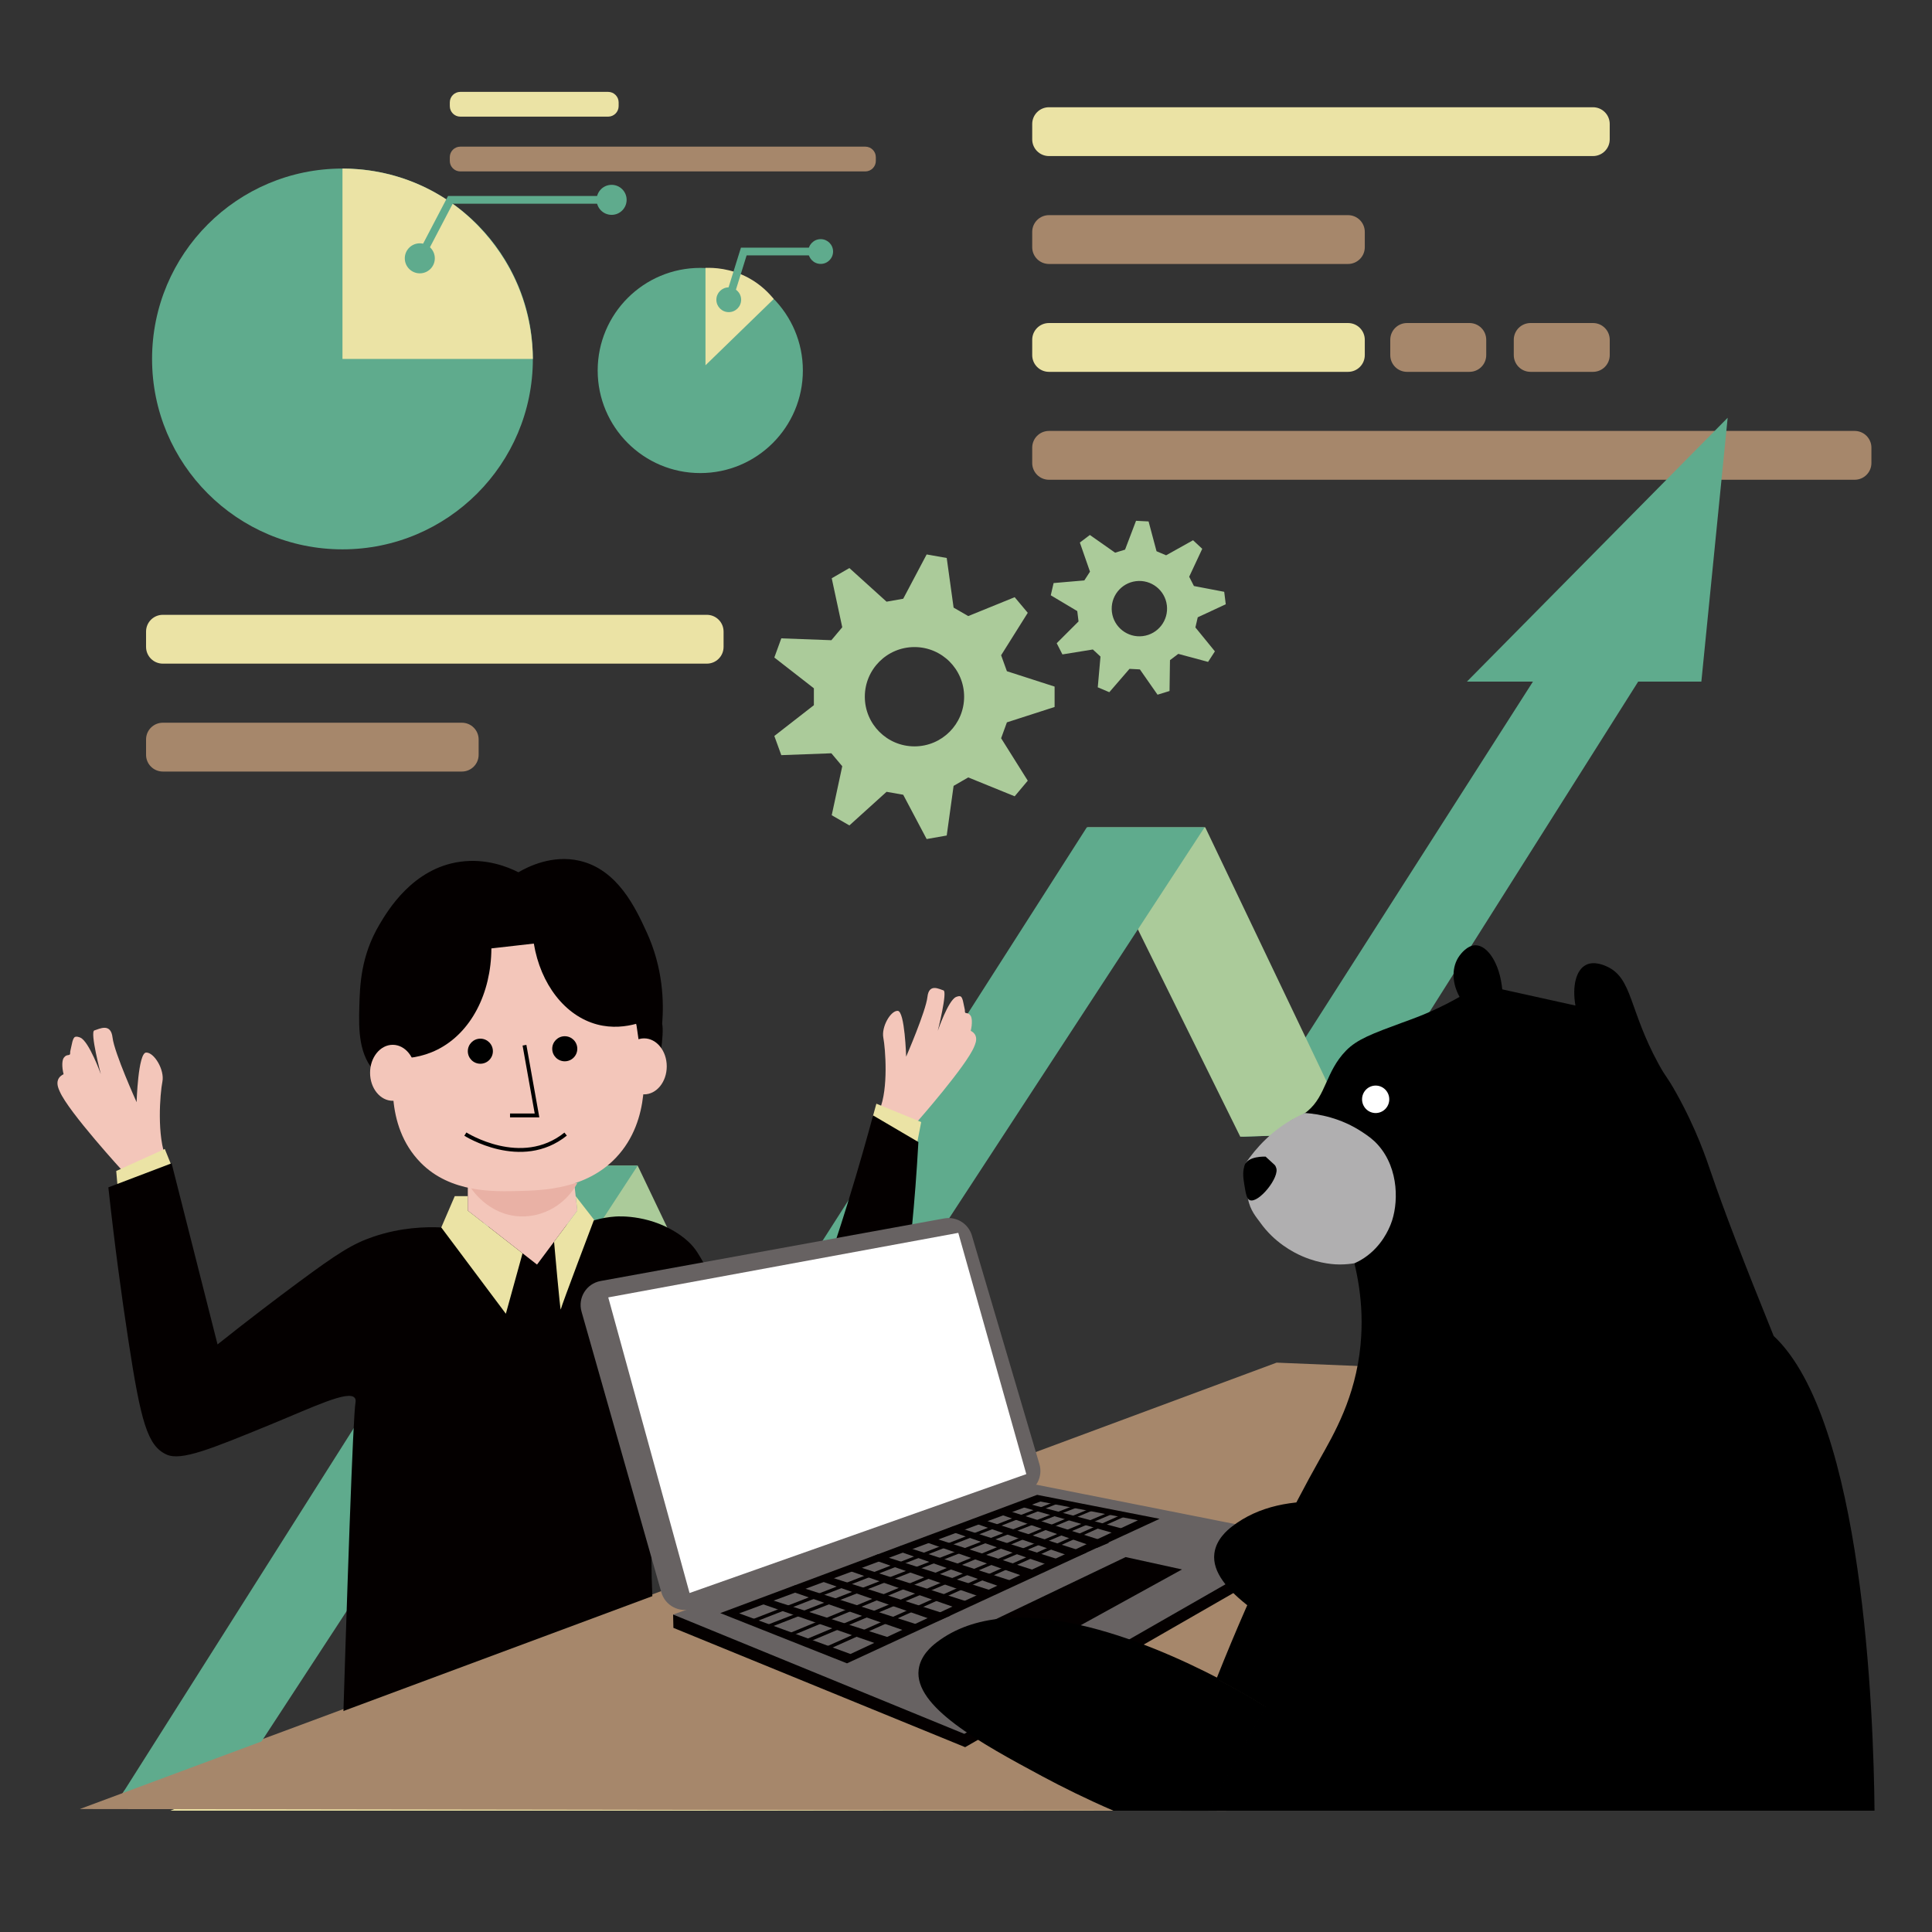
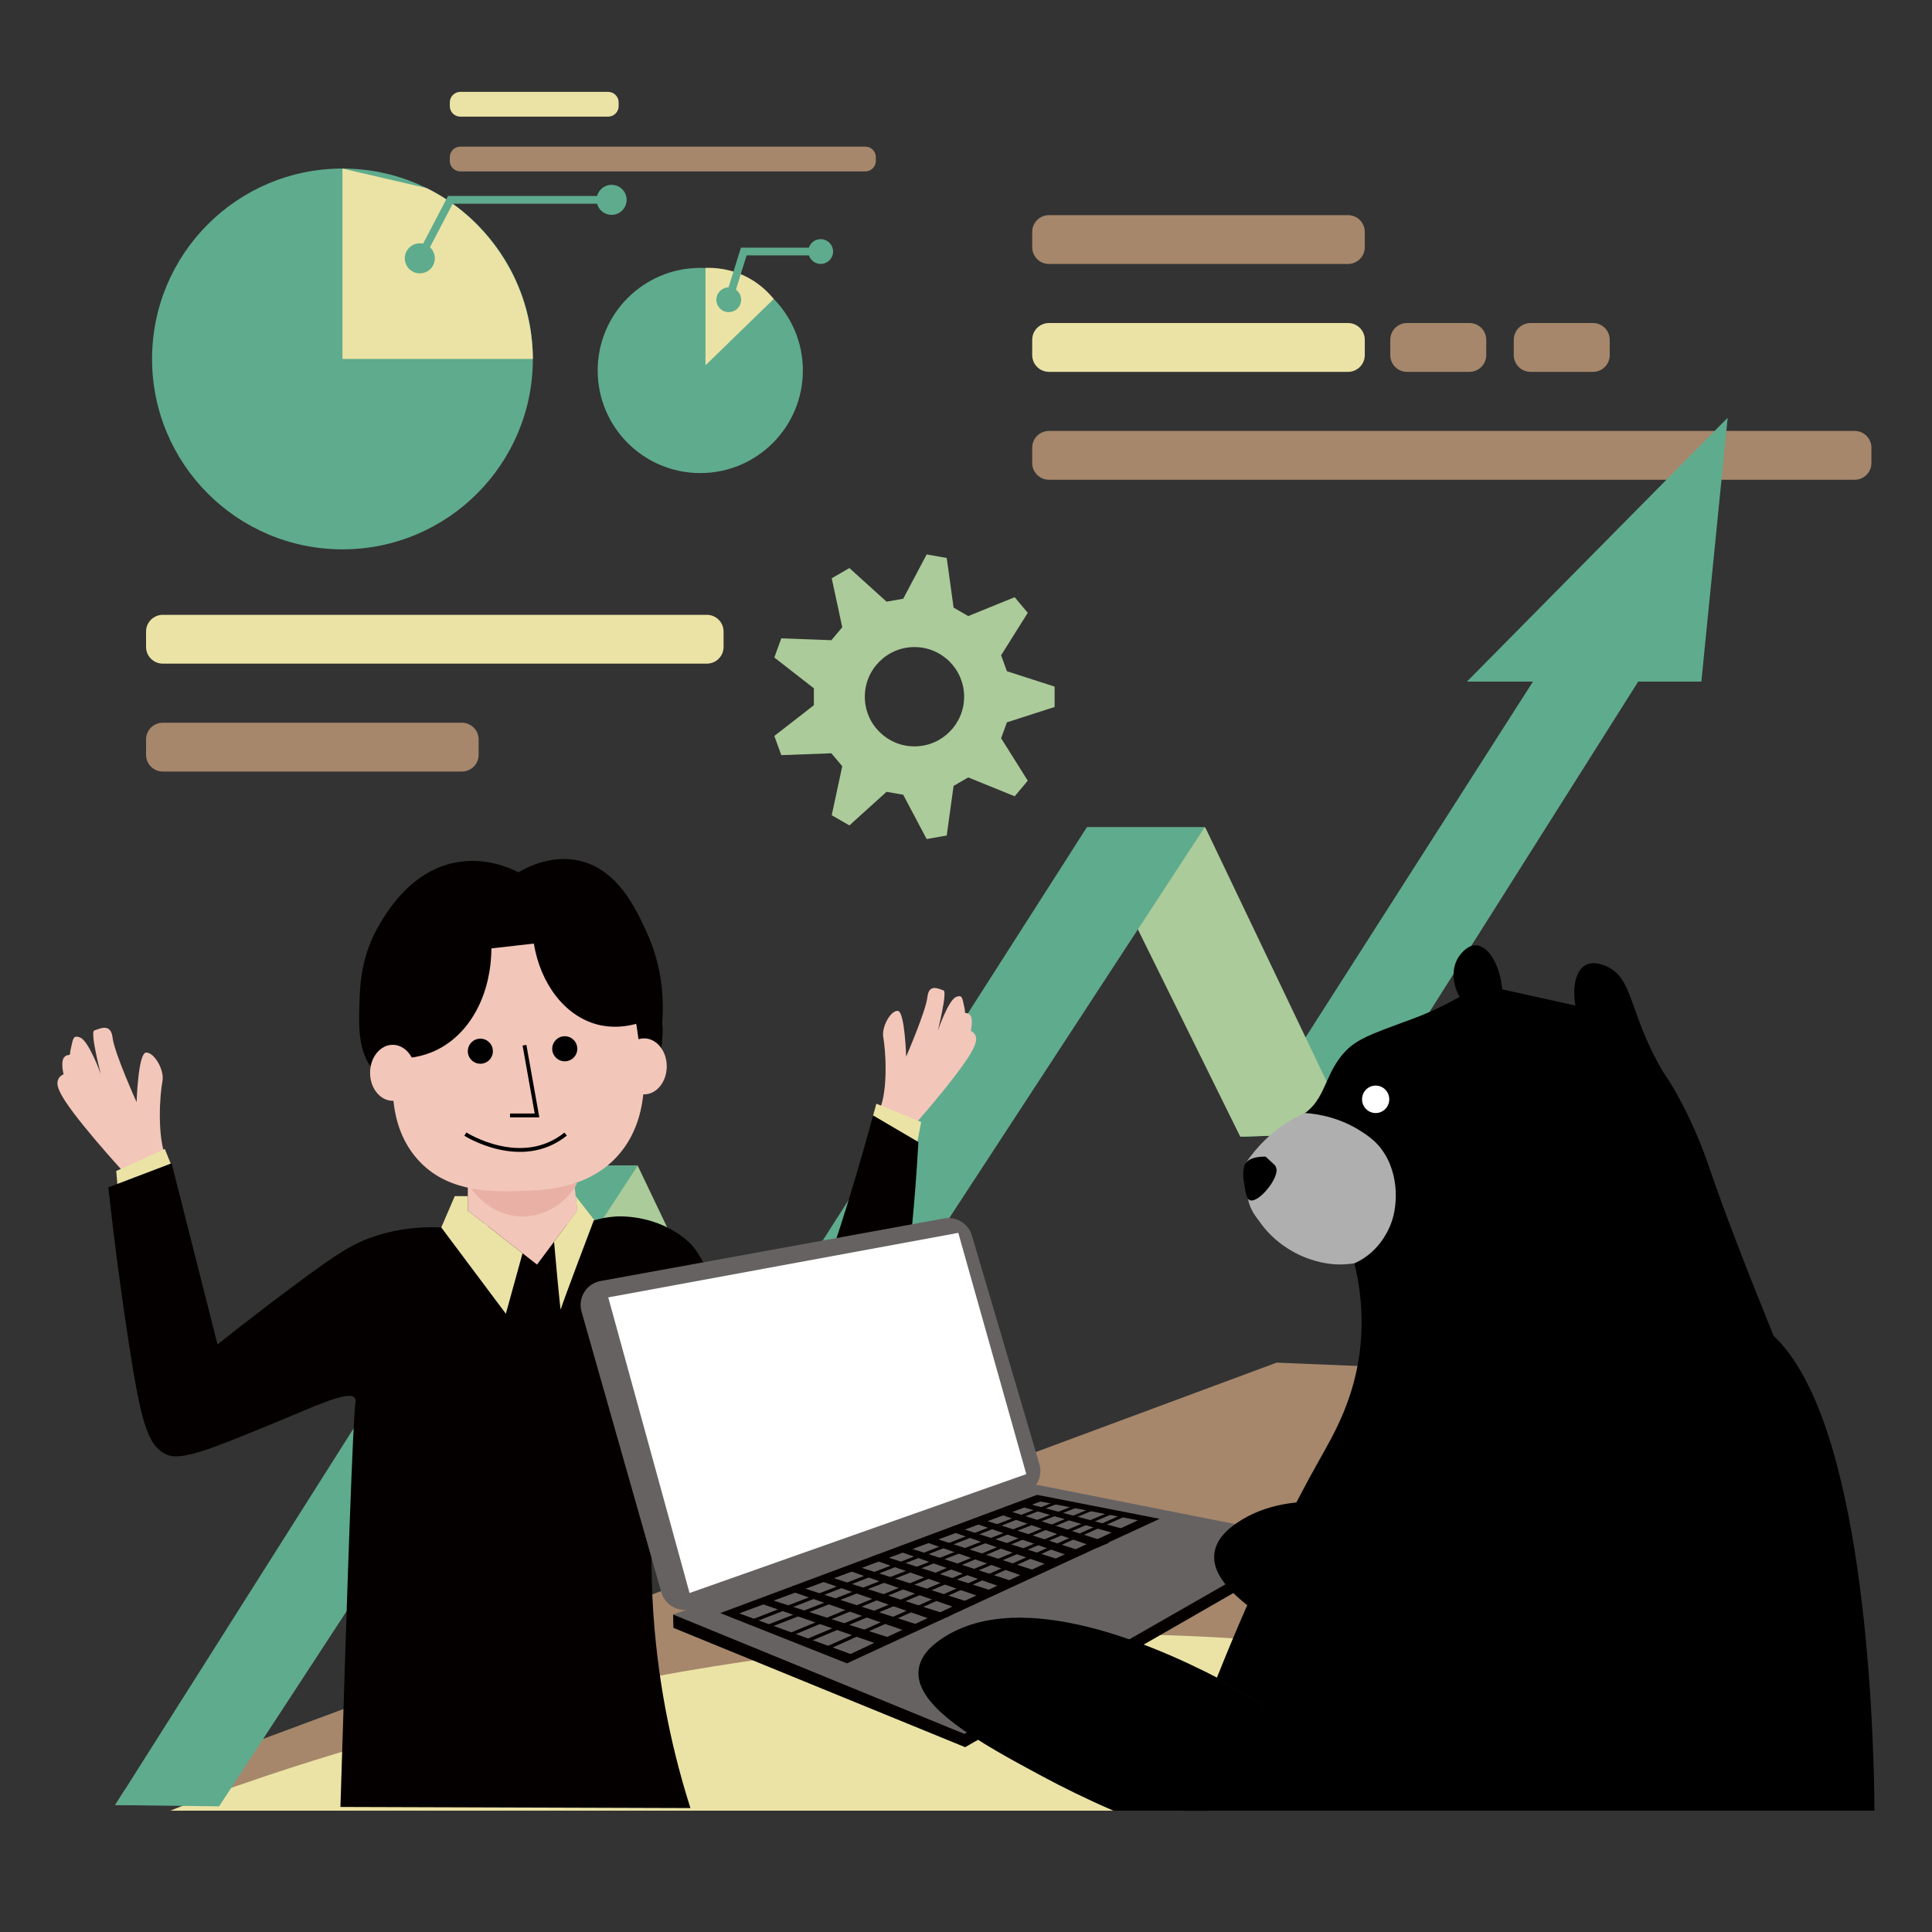
<svg xmlns="http://www.w3.org/2000/svg" version="1.1" x="0px" y="0px" viewBox="0 0 1000 1000" style="enable-background:new 0 0 1000 1000;" xml:space="preserve">
  <rect x="0" y="0" width="1000" height="1000" fill="#333333" stroke="none" />
  <style type="text/css">
	.st0{fill:#A6876B;}
	.st1{display:none;}
	.st2{display:inline;}
	.st3{fill:#5FAB8D;}
	.st4{fill:#EBE3A5;}
	.st5{fill:none;stroke:#000000;stroke-miterlimit:10;}
	.st6{stroke:#000000;stroke-miterlimit:10;}
	.st7{fill:#ABCB9A;}
	.st8{display:inline;opacity:0.61;fill:#616161;stroke:#000000;stroke-width:2;stroke-miterlimit:10;}
	.st9{display:none;fill:#878787;}
	.st10{display:none;fill:#CDCDCD;}
	.st11{fill:#F3C6BA;}
	.st12{fill:#040000;}
	.st13{fill:#E9B1A5;}
	.st14{fill:#FFFFFF;}
	.st15{fill:none;stroke:#000000;stroke-width:2;stroke-miterlimit:10;}
	.st16{fill:#676262;}
	.st17{fill:#FFFFFF;stroke:#000000;stroke-miterlimit:10;}
	.st18{fill:#B0AFB0;}
	.st19{fill:#FFFFFF;stroke:#000000;stroke-width:2;stroke-miterlimit:10;}
	.st20{fill:none;stroke:#5FAB8D;stroke-width:4;stroke-miterlimit:10;}
</style>
  <g id="レイヤー_13">
    <polyline class="st0" points="64.41,926.69 660.77,705.3 798.46,710.99 660.77,935.86 59.59,934.31 64.41,926.69  " />
  </g>
  <g id="レイヤー_4" class="st1">
    <g class="st2">
      <g>
        <g>
          <path class="st3" d="M165.68-199.03c0.27,28.79-20.86,54.21-49.23,56.5c-30.92,2.49-57.48-23.05-56.73-56.64      c0.73-32.93,27.48-57.05,57.32-54.64C144.49-251.6,165.41-227.33,165.68-199.03z" />
          <path class="st3" d="M231.14-206.76c0.49,16.8-10.13,30.97-24.33,31.52c-14.9,0.57-27.73-13.96-27.97-32.29      c-0.24-18.14,11.97-31.86,26.61-30.89C219.42-237.49,230.66-223.39,231.14-206.76z" />
        </g>
      </g>
      <path class="st4" d="M112.69-253.98v57.45l41.33-36.43C154.02-232.95,140.12-255.94,112.69-253.98z" />
      <path class="st4" d="M207.72-238.35c0.1,11.16,0.2,22.33,0.3,33.49l19.56-17.24c-1.07-2.51-3.89-8.16-10.15-12.3    C213.71-236.85,210.12-237.88,207.72-238.35z" />
      <g>
        <polyline class="st5" points="216.86,-227.11 232.13,-235.17 245.46,-235.17    " />
        <circle class="st6" cx="216.86" cy="-226.91" r="1.6" />
        <circle class="st6" cx="245.46" cy="-235.17" r="1.6" />
      </g>
      <g>
        <polyline class="st5" points="132.05,-241.3 156.08,-253.99 177.07,-253.99    " />
        <circle class="st6" cx="132.05" cy="-240.98" r="2.51" />
        <circle class="st6" cx="177.07" cy="-253.99" r="2.51" />
      </g>
      <g>
        <g>
          <path class="st3" d="M387.34-176.39c11.18-11.05,22.98-22.71,35.44-35.02c-3.07-0.17-6.14-0.34-9.19-0.52      c-12.4,12.42-24.14,24.17-35.26,35.31C381.32-176.55,384.33-176.47,387.34-176.39z" />
          <polygon class="st7" points="381.1,-200.18 387.2,-176.4 378.19,-176.63 371.27,-200.61     " />
          <path class="st3" d="M338.16-155.83l42.89-44.35l-9.83-0.43c-14.75,15.9-28.46,30.68-41.25,44.47      C332.69-156.04,335.42-155.94,338.16-155.83z" />
          <polygon class="st7" points="330.69,-177.21 338.16,-155.83 329.97,-156.14 321.77,-177.72     " />
          <path class="st3" d="M297.98-139.92c10.9-12.43,21.81-24.86,32.71-37.29l-8.92-0.51c-12.09,14.07-23.39,27.21-33.97,39.52      C291.19-138.77,294.58-139.35,297.98-139.92z" />
        </g>
        <path class="st3" d="M437.53-233.39c-10.64,7.7-20.91,15.13-30.82,22.3l20.81,0.78C430.76-217.78,434.09-225.47,437.53-233.39z" />
      </g>
      <path class="st7" d="M282.7-137.46c-2.61-34.51-5.22-69.01-7.83-103.52c54.52,1.6,109.05,3.2,163.57,4.8    c-0.05-1.48-0.1-2.96-0.16-4.45c-56.64-2.03-113.28-4.06-169.92-6.08c3.07,36.7,6.15,73.4,9.22,110.11    C279.3-136.89,281-137.18,282.7-137.46z" />
      <rect x="278.52" y="-134.54" transform="matrix(0.992 -0.123 0.123 0.992 18.498 36.908)" class="st3" width="59.89" height="6.05" />
      <rect x="342.89" y="-142.51" transform="matrix(0.992 -0.123 0.123 0.992 19.965 44.757)" class="st3" width="59.89" height="6.05" />
      <rect x="363.38" y="-136.97" transform="matrix(0.992 -0.123 0.123 0.992 19.537 48.896)" class="st3" width="85.6" height="6.05" />
      <rect x="279.67" y="-124.27" transform="matrix(0.992 -0.123 0.123 0.992 17.2 36.393)" class="st3" width="47.96" height="6.05" />
      <rect x="331.32" y="-129.46" transform="matrix(0.992 -0.123 0.123 0.992 18.154 41.501)" class="st3" width="28.43" height="6.05" />
    </g>
  </g>
  <g id="レイヤー_14">
    <path class="st4" d="M968.9,937.21H88.15C88.15,937.21,585.52,731.68,968.9,937.21z" />
  </g>
  <g id="レイヤー_15" class="st1">
    <rect x="48.41" y="22.23" class="st8" width="835.83" height="835.83" />
  </g>
  <g id="レイヤー_16">
-     <path class="st7" d="M634.45,312.77c-0.72-5.78-0.08-0.67-0.8-6.45l-15.68-3c-1.1-2.15-1.35-2.65-2.45-4.8l6.76-14.46   c-4.26-3.96-0.5-0.46-4.76-4.43l-13.94,7.79c-2.22-0.94-2.74-1.16-4.96-2.1l-4.12-15.43c-5.81-0.3-0.68-0.03-6.49-0.33l-5.68,14.93   c-2.31,0.71-2.84,0.87-5.15,1.58l-13.07-9.17c-4.64,3.51-0.54,0.41-5.18,3.92l5.25,15.08c-1.31,2.03-1.62,2.5-2.93,4.52   l-15.91,1.37c-1.3,5.67-0.15,0.66-1.46,6.33l13.71,8.18c0.3,2.4,0.37,2.95,0.66,5.35l-11.3,11.28c2.65,5.18,0.31,0.6,2.96,5.79   l15.76-2.55c1.77,1.64,2.18,2.03,3.94,3.67l-1.41,15.91c5.36,2.27,0.62,0.26,5.98,2.53l10.44-12.08c2.41,0.12,2.97,0.15,5.38,0.28   l9.14,13.09c5.56-1.71,0.65-0.2,6.21-1.91l0.23-15.97c1.93-1.45,2.37-1.79,4.3-3.25l15.42,4.15c3.16-4.88,0.37-0.57,3.53-5.45   l-10.09-12.38c0.54-2.35,0.67-2.9,1.21-5.25L634.45,312.77z M591.5,329.25c-7.85,0.97-15.01-4.61-15.98-12.46   c-0.97-7.85,4.61-15.01,12.46-15.98c7.85-0.97,15.01,4.61,15.98,12.46C604.93,321.13,599.36,328.28,591.5,329.25z" />
    <path class="st7" d="M518.18,339.16l13.79-21.97c-6.08-7.24-0.71-0.84-6.78-8.08l-24.03,9.77c-3.4-1.96-4.18-2.42-7.58-4.38   l-3.56-25.69c-9.31-1.64-1.08-0.19-10.39-1.83l-12.13,22.93c-3.86,0.68-4.76,0.84-8.62,1.52l-19.24-17.4   c-8.19,4.73-0.95,0.55-9.14,5.28l5.45,25.36c-2.52,3-3.11,3.7-5.63,6.7l-25.92-0.96c-3.23,8.88-0.38,1.03-3.61,9.92l20.47,15.93   c0,3.92,0,4.83,0,8.75l-20.47,15.93c3.23,8.88,0.38,1.03,3.61,9.92l25.92-0.96c2.52,3,3.11,3.7,5.63,6.7l-5.45,25.36   c8.19,4.73,0.95,0.55,9.14,5.28l19.24-17.4c3.86,0.68,4.76,0.84,8.62,1.52l12.13,22.93c9.31-1.64,1.08-0.19,10.39-1.83l3.56-25.69   c3.4-1.96,4.18-2.42,7.58-4.38l24.03,9.77c6.08-7.24,0.71-0.84,6.78-8.08l-13.79-21.97c1.34-3.68,1.65-4.54,2.99-8.22l24.69-7.96   c0-9.45,0-1.1,0-10.55l-24.69-7.96C519.83,343.7,519.52,342.85,518.18,339.16z M473.33,386.32c-14.19,0-25.7-11.5-25.7-25.7   c0-14.19,11.5-25.7,25.7-25.7c14.19,0,25.7,11.5,25.7,25.7C499.02,374.82,487.52,386.32,473.33,386.32z" />
  </g>
  <g id="レイヤー_18">
</g>
  <g id="レイヤー_5">
    <path class="st9" d="M192.29,539.98c141.23-33.01,282.46-66.03,423.69-99.04c-7.61-82.04-15.21-164.08-22.82-246.12   c-144.24-8.08-288.49-16.17-432.73-24.25C171.05,293.71,181.67,416.84,192.29,539.98z" />
    <path class="st10" d="M204.05,552.43c141.16-33.73,282.32-67.46,423.49-101.19c-7.54-81.32-15.08-162.65-22.62-243.97   c-144.24-8.08-288.49-16.17-432.73-24.25C182.81,306.16,193.43,429.3,204.05,552.43z" />
  </g>
  <g id="レイヤー_17">
-     <path class="st4" d="M824.52,80.78H542.94c-4.79,0-8.67-3.88-8.67-8.67v-7.93c0-4.79,3.88-8.67,8.67-8.67h281.58   c4.79,0,8.67,3.88,8.67,8.67v7.93C833.2,76.89,829.32,80.78,824.52,80.78z" />
    <path class="st0" d="M959.97,248.32H542.94c-4.79,0-8.67-3.88-8.67-8.67v-7.93c0-4.79,3.88-8.67,8.67-8.67h417.03   c4.79,0,8.67,3.88,8.67,8.67v7.93C968.65,244.44,964.77,248.32,959.97,248.32z" />
    <path class="st4" d="M697.74,192.47h-154.8c-4.79,0-8.67-3.88-8.67-8.67v-7.93c0-4.79,3.88-8.67,8.67-8.67h154.8   c4.79,0,8.67,3.88,8.67,8.67v7.93C706.42,188.59,702.53,192.47,697.74,192.47z" />
    <path class="st0" d="M447.87,88.73h-209.6c-3.02,0-5.46-2.44-5.46-5.46v-1.91c0-3.02,2.44-5.46,5.46-5.46h209.6   c3.02,0,5.46,2.44,5.46,5.46v1.91C453.33,86.29,450.89,88.73,447.87,88.73z" />
    <path class="st4" d="M314.75,60.38h-76.47c-3.02,0-5.46-2.44-5.46-5.46v-1.91c0-3.02,2.44-5.46,5.46-5.46h76.47   c3.02,0,5.46,2.44,5.46,5.46v1.91C320.21,57.94,317.76,60.38,314.75,60.38z" />
    <path class="st0" d="M760.6,192.47h-32.33c-4.79,0-8.67-3.88-8.67-8.67v-7.93c0-4.79,3.88-8.67,8.67-8.67h32.33   c4.79,0,8.67,3.88,8.67,8.67v7.93C769.28,188.59,765.39,192.47,760.6,192.47z" />
    <path class="st0" d="M824.52,192.47H792.2c-4.79,0-8.67-3.88-8.67-8.67v-7.93c0-4.79,3.88-8.67,8.67-8.67h32.33   c4.79,0,8.67,3.88,8.67,8.67v7.93C833.2,188.59,829.32,192.47,824.52,192.47z" />
    <path class="st0" d="M697.74,136.63h-154.8c-4.79,0-8.67-3.88-8.67-8.67v-7.93c0-4.79,3.88-8.67,8.67-8.67h154.8   c4.79,0,8.67,3.88,8.67,8.67v7.93C706.42,132.74,702.53,136.63,697.74,136.63z" />
    <path class="st4" d="M365.86,343.5H84.27c-4.79,0-8.67-3.88-8.67-8.67v-7.93c0-4.79,3.88-8.67,8.67-8.67h281.58   c4.79,0,8.67,3.88,8.67,8.67v7.93C374.53,339.62,370.65,343.5,365.86,343.5z" />
    <path class="st0" d="M239.07,399.35H84.27c-4.79,0-8.67-3.88-8.67-8.67v-7.93c0-4.79,3.88-8.67,8.67-8.67h154.8   c4.79,0,8.67,3.88,8.67,8.67v7.93C247.75,395.46,243.86,399.35,239.07,399.35z" />
    <g>
      <g>
        <path class="st3" d="M700.32,586.47c50.4-79.78,100.79-159.56,151.19-239.35c-17.92-0.35-35.84-0.7-53.76-1.05     c-51.62,80.77-103.24,161.54-154.87,242.3C662.02,587.74,681.17,587.1,700.32,586.47z" />
        <polygon class="st7" points="623.82,428.2 699.41,586.47 641.97,588.37 562.86,428.2    " />
        <path class="st3" d="M405.66,761.62L623.5,428.2h-60.96C491.1,539.97,419.66,651.75,348.22,763.52     C367.37,762.89,386.52,762.25,405.66,761.62z" />
        <polygon class="st7" points="330.07,603.34 405.66,761.62 348.22,763.52 269.11,603.34    " />
        <path class="st3" d="M113.41,934.96c72.22-110.54,144.44-221.08,216.66-331.62h-60.96C199.27,713.66,129.43,823.99,59.59,934.31     C77.53,934.53,95.47,934.74,113.41,934.96z" />
      </g>
      <path class="st3" d="M894.24,216.23c-44.99,45.53-89.98,91.05-134.97,136.58h121.35C885.16,307.28,889.7,261.75,894.24,216.23z" />
    </g>
  </g>
  <g id="man">
    <path class="st11" d="M63.72,606.36c0,0-28.23-30.77-32.79-41.41c-0.48-1.13-1.8-3.74-0.87-6.1c0.61-1.56,1.96-2.41,2.85-2.84   c-1.01-4.05-0.78-7.39,0.14-8.55c0.64-0.8,1.15-1.05,1.15-1.05c0.88-0.43,1.6-0.14,1.97-0.67c0.18-0.25,0.14-0.5,0.15-1   c0.02-0.9,0.15-0.76,1.03-5.03c0.05-0.22,0.08-0.39,0.15-0.63c0.04-0.16,0.44-1.57,0.96-2.1c0.83-0.84,2.62-0.12,3.1,0.08   c4.55,1.94,10.63,18.92,10.63,18.92s-5.77-21.98-3.34-22.64s8.5-4.2,9.41,3.72c0.91,7.92,12.45,33.42,12.45,33.42   s0.76-25.53,4.93-25.68c4.17-0.15,9.64,9.01,8.42,15.07c-1.21,6.07-3.04,28.46,2.15,40.27c0.42,0.95,0.99,2.49,0.43,3.96   C84.87,608.74,73.31,607.86,63.72,606.36z" />
    <path class="st11" d="M475.21,580.06c0,0,24.97-28.42,29-38.25c0.43-1.04,1.59-3.46,0.77-5.63c-0.54-1.44-1.73-2.22-2.52-2.62   c0.89-3.74,0.69-6.83-0.13-7.9c-0.56-0.74-1.02-0.97-1.02-0.97c-0.78-0.4-1.42-0.13-1.75-0.61c-0.16-0.23-0.13-0.46-0.13-0.92   c-0.02-0.83-0.13-0.7-0.91-4.65c-0.04-0.2-0.07-0.36-0.13-0.58c-0.04-0.15-0.39-1.45-0.85-1.94c-0.73-0.78-2.32-0.11-2.74,0.07   c-4.03,1.79-9.4,17.48-9.4,17.48s5.1-20.3,2.95-20.91c-2.15-0.61-7.52-3.88-8.32,3.43c-0.81,7.32-11.01,30.87-11.01,30.87   s-0.67-23.58-4.36-23.72c-3.69-0.14-8.53,8.32-7.45,13.92c1.07,5.6,2.69,26.29-1.9,37.19c-0.37,0.87-0.87,2.3-0.38,3.66   C456.51,582.26,466.73,581.44,475.21,580.06z" />
    <path class="st4" d="M476.81,580.77c-0.67,3.43-1.33,6.87-2,10.3c-7.67-4.43-15.34-8.87-23-13.3c0.6-2.17,1.2-4.33,1.8-6.5   C461.34,574.44,469.07,577.61,476.81,580.77z" />
    <path class="st4" d="M60.16,606.1l1.33,15.3c8.97-6.33,17.95-12.66,26.92-18.98c-1.04-2.57-2.08-5.14-3.11-7.72   C76.92,598.5,68.54,602.3,60.16,606.1z" />
    <path class="st12" d="M347.2,714.48c9.79,7.89,70.11,55.62,97.8,36.8c9-6.11,11.15-17.12,13.2-26.4   c5.76-26.1,13.65-70.19,17.16-133.76c-7.82-4.59-15.63-9.19-23.45-13.78c-2.89,10.7-7.34,26.66-13.31,45.93   c-17.51,56.51-24.37,65.11-31.2,65.6c-12.3,0.89-26.11-13.53-34-22.4c-11.83-13.29-9.76-18.77-20.8-26.8   c-15.05-10.94-31.8-10.15-34-10c-7.31,0.49-13.12,2.45-16.8,4c-24.47,0.55-48.94,1.11-73.4,1.66c-8.2-0.39-20.84-0.03-35,4.74   c-10.8,3.64-18.5,8.51-39.4,24c-11.12,8.24-25.22,18.93-41.4,31.8c-4.47-17.63-8.94-35.27-13.42-52.9   c-3.45-13.62-6.91-27.24-10.36-40.85c-10.91,4.15-21.83,8.31-32.74,12.46c3.3,30.26,6.94,56.81,10.32,78.89   c6.51,42.61,9.96,54.92,19.8,59.4c7.57,3.45,23.05-2.9,54-15.6c21.62-8.87,40.38-18,43.46-13.65c0.6,0.84,0.4,1.93,0.35,2.25   c-1.31,7.9-4.2,91.31-7.8,209.4c60.39,0.19,120.77,0.39,181.16,0.58c-8.27-25.92-16.45-60.12-19.2-100.8   C334.83,785.8,340.64,744.29,347.2,714.48z" />
    <polyline class="st4" points="242.14,619.12 235.38,619.12 228.4,635.33 261.83,679.99 270.47,648.7 242.14,626.6 242.14,619.12     " />
    <path class="st4" d="M297.97,619.12l0.83,7.48l-12.02,16.1c0,0,3.23,36.78,3.48,35.04c0.25-1.75,17.21-46.4,17.21-46.4   L297.97,619.12" />
    <polygon class="st11" points="242.14,608.14 242.14,626.6 277.96,654.54 298.81,626.6 296.25,603.65  " />
    <path class="st13" d="M243.09,613.96c0.7,1.14,9.4,14.9,25.97,15.63c12.22,0.54,23.84-6.21,29.8-17.3L243.09,613.96z" />
    <path class="st11" d="M332.18,542.95c1.19,8.26,5.25,36.6-13.3,56.21c-15.5,16.38-37.61,16.96-50.23,17.3   c-12.92,0.34-35.47,1.05-50.89-14.64c-19.27-19.6-14.36-48.7-12.64-58.87c4.49-26.62,25.01-73.51,63.53-73.51   C304.6,469.44,327.84,512.74,332.18,542.95z" />
    <path class="st14" d="M257,454.12" />
    <path class="st12" d="M254.34,490.89c-0.12,23.3-10.55,43.68-27.94,52.39c-8.02,4.02-15.99,4.79-22.07,4.59l-1.06,13.37   c-2.27-0.99-5.37-2.65-8.31-5.5c-9.49-9.2-9.3-23.01-8.97-34.91c0.3-10.75,0.72-26,10.48-42.41c4.35-7.31,17.21-28.94,41.6-32.37   c13.64-1.92,24.84,2.7,30.26,5.42c5.19-3.01,17.47-9.1,31.42-5.99c19.97,4.46,29.29,24.68,34.92,36.92   c8.61,18.68,8.97,36.37,8.07,47.51c0.54,2.61,0.23,7.94-0.73,14.75c-1.02,7.25-3.36,14.25-8.62,13.25l-4.05-28   c-5.28,1.45-12.49,2.42-20.29,0.34c-16.64-4.43-29.27-20.9-32.74-41.86C268.98,489.23,261.66,490.06,254.34,490.89z" />
    <path class="st15" d="M240.87,587.01c0,0,28.95,18.46,51.9,0" />
    <polyline class="st15" points="271.47,541 277.96,577.34 263.99,577.34  " />
    <circle cx="248.63" cy="544.1" r="6.49" />
    <circle cx="292.32" cy="542.84" r="6.49" />
    <ellipse class="st11" cx="203.27" cy="555.28" rx="11.72" ry="14.49" />
    <ellipse class="st11" cx="333.39" cy="551.95" rx="11.72" ry="14.49" />
    <rect x="1061.34" y="223.89" style="fill:none;" width="8.17" height="24.51" />
  </g>
  <g id="bear">
-     <path class="st0" d="M343.05,824.16c-100.58,37.4-201.17,74.79-301.75,112.19c197.78,0.29,395.57,0.58,593.35,0.87   c12.9-32.3,25.8-64.6,38.7-96.9C563.25,834.92,453.15,829.54,343.05,824.16z" />
    <g id="note_pc">
      <g>
        <path class="st12" d="M348.4,835.68c0.05,2.3,0.1,4.6,0.15,6.9c50.34,20.59,100.67,41.17,151.01,61.76l176.45-101.4v-6.8     C566.81,809.32,457.61,822.5,348.4,835.68z" />
        <path class="st16" d="M530.04,773.27c-57.17,19.78-114.33,39.56-171.5,59.35c-6.84,2.37-14.26-1.5-16.24-8.46     c-13.77-48.42-27.53-96.85-41.3-145.27c-2.03-7.16,2.54-14.51,9.86-15.84c59.28-10.8,118.57-21.59,177.85-32.39     c6.33-1.15,12.52,2.65,14.34,8.83c11.65,39.44,23.29,78.87,34.94,118.31C539.91,764.25,536.4,771.07,530.04,773.27z" />
        <path class="st16" d="M676.02,796.14c-58.97,33.77-117.94,67.53-176.9,101.3c-50.24-20.59-100.47-41.17-150.71-61.76     c62.64-22.41,125.28-44.82,187.92-67.22C582.89,777.68,629.45,786.91,676.02,796.14z" />
        <polygon class="st12" points="372.81,834.94 438.41,860.94 600.21,786.14 536.81,773.73    " />
-         <polygon class="st12" points="512.81,839.34 582.61,805.94 611.81,812.34 544.61,849.34    " />
        <path class="st14" d="M356.91,824.54c58.1-20.51,116.2-41.03,174.3-61.54l-35.2-124.87c-60.39,11.13-120.79,22.27-181.18,33.4     C328.86,722.53,342.88,773.53,356.91,824.54z" />
      </g>
      <polygon class="st16" points="387.4,833.31 538.52,777.19 589,786.9 440.2,856.1 382.6,835.07   " />
      <polygon class="st12" points="393,829.7 453.75,850.8 460.8,847.8 397.8,827.64   " />
      <polygon class="st12" points="406.65,822.65 467.4,843.75 474.45,840.75 411.45,820.58   " />
      <polygon class="st12" points="424.2,818.12 484.95,839.22 492,836.22 429,816.05   " />
      <polygon class="st12" points="437.1,812.17 496.51,832.8 503.4,829.87 441.79,810.15   " />
      <polygon class="st12" points="449.7,806.49 509.11,827.12 516,824.19 454.39,804.47   " />
      <polygon class="st12" points="462.3,801.91 519.02,821.73 525.6,818.91 466.78,799.97   " />
      <polygon class="st12" points="475.77,797 532.49,816.82 539.08,814 480.26,795.05   " />
      <polygon class="st12" points="489.45,791.7 542.81,810.15 549,807.52 493.67,789.89   " />
      <polygon class="st12" points="502.76,787.82 556.12,806.26 562.31,803.64 506.98,786.01   " />
      <polygon class="st12" points="514.46,782.72 567.82,801.16 574.01,798.54 518.68,780.91   " />
      <polygon class="st12" points="527.36,779.5 577.64,793.93 583.47,791.88 531.34,778.09   " />
      <polygon class="st12" points="386.7,839.22 546.3,777.19 547.95,778.09 389.1,840.15   " />
      <polygon class="st12" points="396.15,841.4 555.75,779.36 557.4,780.27 398.55,842.33   " />
      <path class="st12" d="M405.76,846.51c52.95-21.94,105.89-43.87,158.84-65.81c0.73,0.2,1.47,0.4,2.2,0.6    c-52.86,22.01-105.71,44.02-158.57,66.03L405.76,846.51z" />
      <polygon class="st12" points="415.08,849.39 576.29,781.8 577.99,782.69 417.55,850.31   " />
      <path class="st12" d="M425.4,853.3c52.48-23.44,104.96-46.87,157.44-70.31l1.75,0.87c-52.06,23.35-104.13,46.69-156.19,70.04    C427.4,853.7,426.4,853.5,425.4,853.3z" />
    </g>
    <path d="M770.96,892.95c-33.06-10.95-59.31-23.41-78.3-33.6c-32.37-17.38-66.49-36.11-64.11-55.27c0.9-7.26,6.67-12.07,9.21-14.03   c54.9-42.3,171.9,33.3,171.9,33.3C796.76,846.55,783.86,869.75,770.96,892.95z" />
    <path d="M631.26,869.02c-37.53-19.58-107.65-48.84-146.56-18.85c-2.54,1.95-8.3,6.77-9.21,14.03   c-2.38,19.16,31.74,37.9,64.11,55.27c10.16,5.45,22.42,11.56,36.68,17.73h36.36C613.8,919.39,621.07,895.19,631.26,869.02z" />
    <path d="M625.06,937.21h345.19c-0.46-49.79-5.74-202.27-52.21-245.74c-15.7-38.75-25.88-65.4-32.3-84.2   c-2.48-7.27-7.58-22.67-18.1-41.5c-5.22-9.34-5.03-7.46-9.3-15.3c-15.21-27.93-13.34-43.97-26.41-50.11   c-1.33-0.62-6.73-3.16-11.09-0.89c-5.04,2.62-7.16,10.86-5.4,21c-12.63-2.79-25.26-5.58-37.88-8.38   c-1.32-13.76-7.73-22.71-13.72-22.82c-4.38-0.08-7.8,4.58-8.4,5.4c-4.12,5.62-4.12,13.87,0.03,21.31   c-1.66,0.95-4.15,2.33-7.23,3.89c-10.23,5.19-17.99,7.81-22.18,9.35c-15.77,5.8-23.65,8.7-29.42,14.65   c-10.5,10.84-10.16,23.12-19.8,31.2c-5.02,4.21-9.61,4.19-9.61,6.49c-0.01,6.15,30.19,4.61,34.89,17.43   c4.5,12.28-18.41,27.96-12.71,38.97c1.89,3.64,6.08,5.17,8.77,5.87c3.88,12,8.13,30.4,6.03,52.28   c-2.62,27.29-13.81,46.2-21.22,59.37c-14.01,24.89-32.7,61.52-53.39,113.55c15.41,8.04,25.34,14.45,25.34,14.45   C644.98,901.38,635.02,919.3,625.06,937.21z M698.94,585.69c-3.31,0-6-2.69-6-6c0-3.31,2.69-6,6-6s6,2.69,6,6   C704.94,583,702.26,585.69,698.94,585.69z" />
    <path d="M625.46,937.21c9.96-17.91,19.92-35.82,29.88-53.73c0,0-9.93-6.41-25.34-14.45c-10.19,26.17-17.46,50.36-18.63,68.19   H625.46z" />
    <ellipse cx="699.41" cy="578.65" rx="7.39" ry="7.46" />
    <ellipse class="st17" cx="712.04" cy="569" rx="7.54" ry="7.61" />
    <path class="st18" d="M675.51,576.09c-1.67,0.72-3.37,1.54-5.08,2.45c-12.09,6.48-20.27,15.6-25.64,23.43   c-0.31,7.95,0.42,14.2,1.17,18.47c1.07,6.09,4.55,9.84,6.26,12.25c7.35,10.37,16.96,15.44,21.98,17.6c9.5,4.09,17.51,4.2,19.2,4.2   c3.18,0,5.85-0.33,7.78-0.66c1.29-0.58,3.09-1.49,5.09-2.84c8.97-6.06,12.59-14.82,13.6-17.37c3.99-10.03,4.49-28.46-6.53-40.91   c-2.66-3.01-5.14-4.69-7.97-6.59C693.93,578.46,682.37,576.6,675.51,576.09z" />
    <path d="M655.08,598.67c0,0-9.56-0.51-11,4.8c-0.69,2.54-0.85,4.76-0.08,9.4c0.85,5.12,1.28,7.68,2.88,8.33   c4.58,1.86,15.77-12.11,13.61-16.89c-0.09-0.21-0.24-0.9-0.82-1.43C655.08,598.67,655.08,598.67,655.08,598.67z" />
    <path class="st19" d="M660.77,583.77" />
    <path class="st0" d="M648.6,735.7c0,0-43.55-5.2-20.17,13.6" />
    <path d="M676.25,579.15" />
  </g>
  <g id="レイヤー_6">
</g>
  <g id="レイヤー_19">
    <circle class="st3" cx="316.57" cy="103.44" r="7.77" />
    <circle class="st3" cx="177.26" cy="185.79" r="98.55" />
-     <path class="st4" d="M177.26,87.24v98.55h98.55c-0.08-8.84-1.34-23.83-8.8-40.35c-3.3-7.32-16.07-33.2-46.21-48.08   C203.47,88.79,187.28,87.28,177.26,87.24z" />
+     <path class="st4" d="M177.26,87.24v98.55h98.55c-0.08-8.84-1.34-23.83-8.8-40.35c-3.3-7.32-16.07-33.2-46.21-48.08   z" />
    <circle class="st3" cx="217.29" cy="133.71" r="7.77" />
    <polyline class="st20" points="217.29,133.71 233.11,103.44 316.57,103.44  " />
    <circle class="st3" cx="362.46" cy="191.76" r="53.1" />
    <path class="st4" d="M365.16,138.66v50.41c11.77-11.43,23.54-22.86,35.31-34.3c-2.38-2.98-6.58-7.43-13.04-10.94   C378.11,138.78,369.31,138.51,365.16,138.66z" />
    <circle class="st3" cx="377.2" cy="155.15" r="6.41" />
    <circle class="st3" cx="424.79" cy="130.19" r="6.41" />
    <polyline class="st20" points="377.2,155.15 384.98,130.19 426.03,130.19  " />
  </g>
  <g id="レイヤー_7">
</g>
  <g id="レイヤー_8">
</g>
  <g id="レイヤー_9">
</g>
  <g id="レイヤー_10">
</g>
  <g id="レイヤー_11">
</g>
  <g id="レイヤー_12">
</g>
</svg>